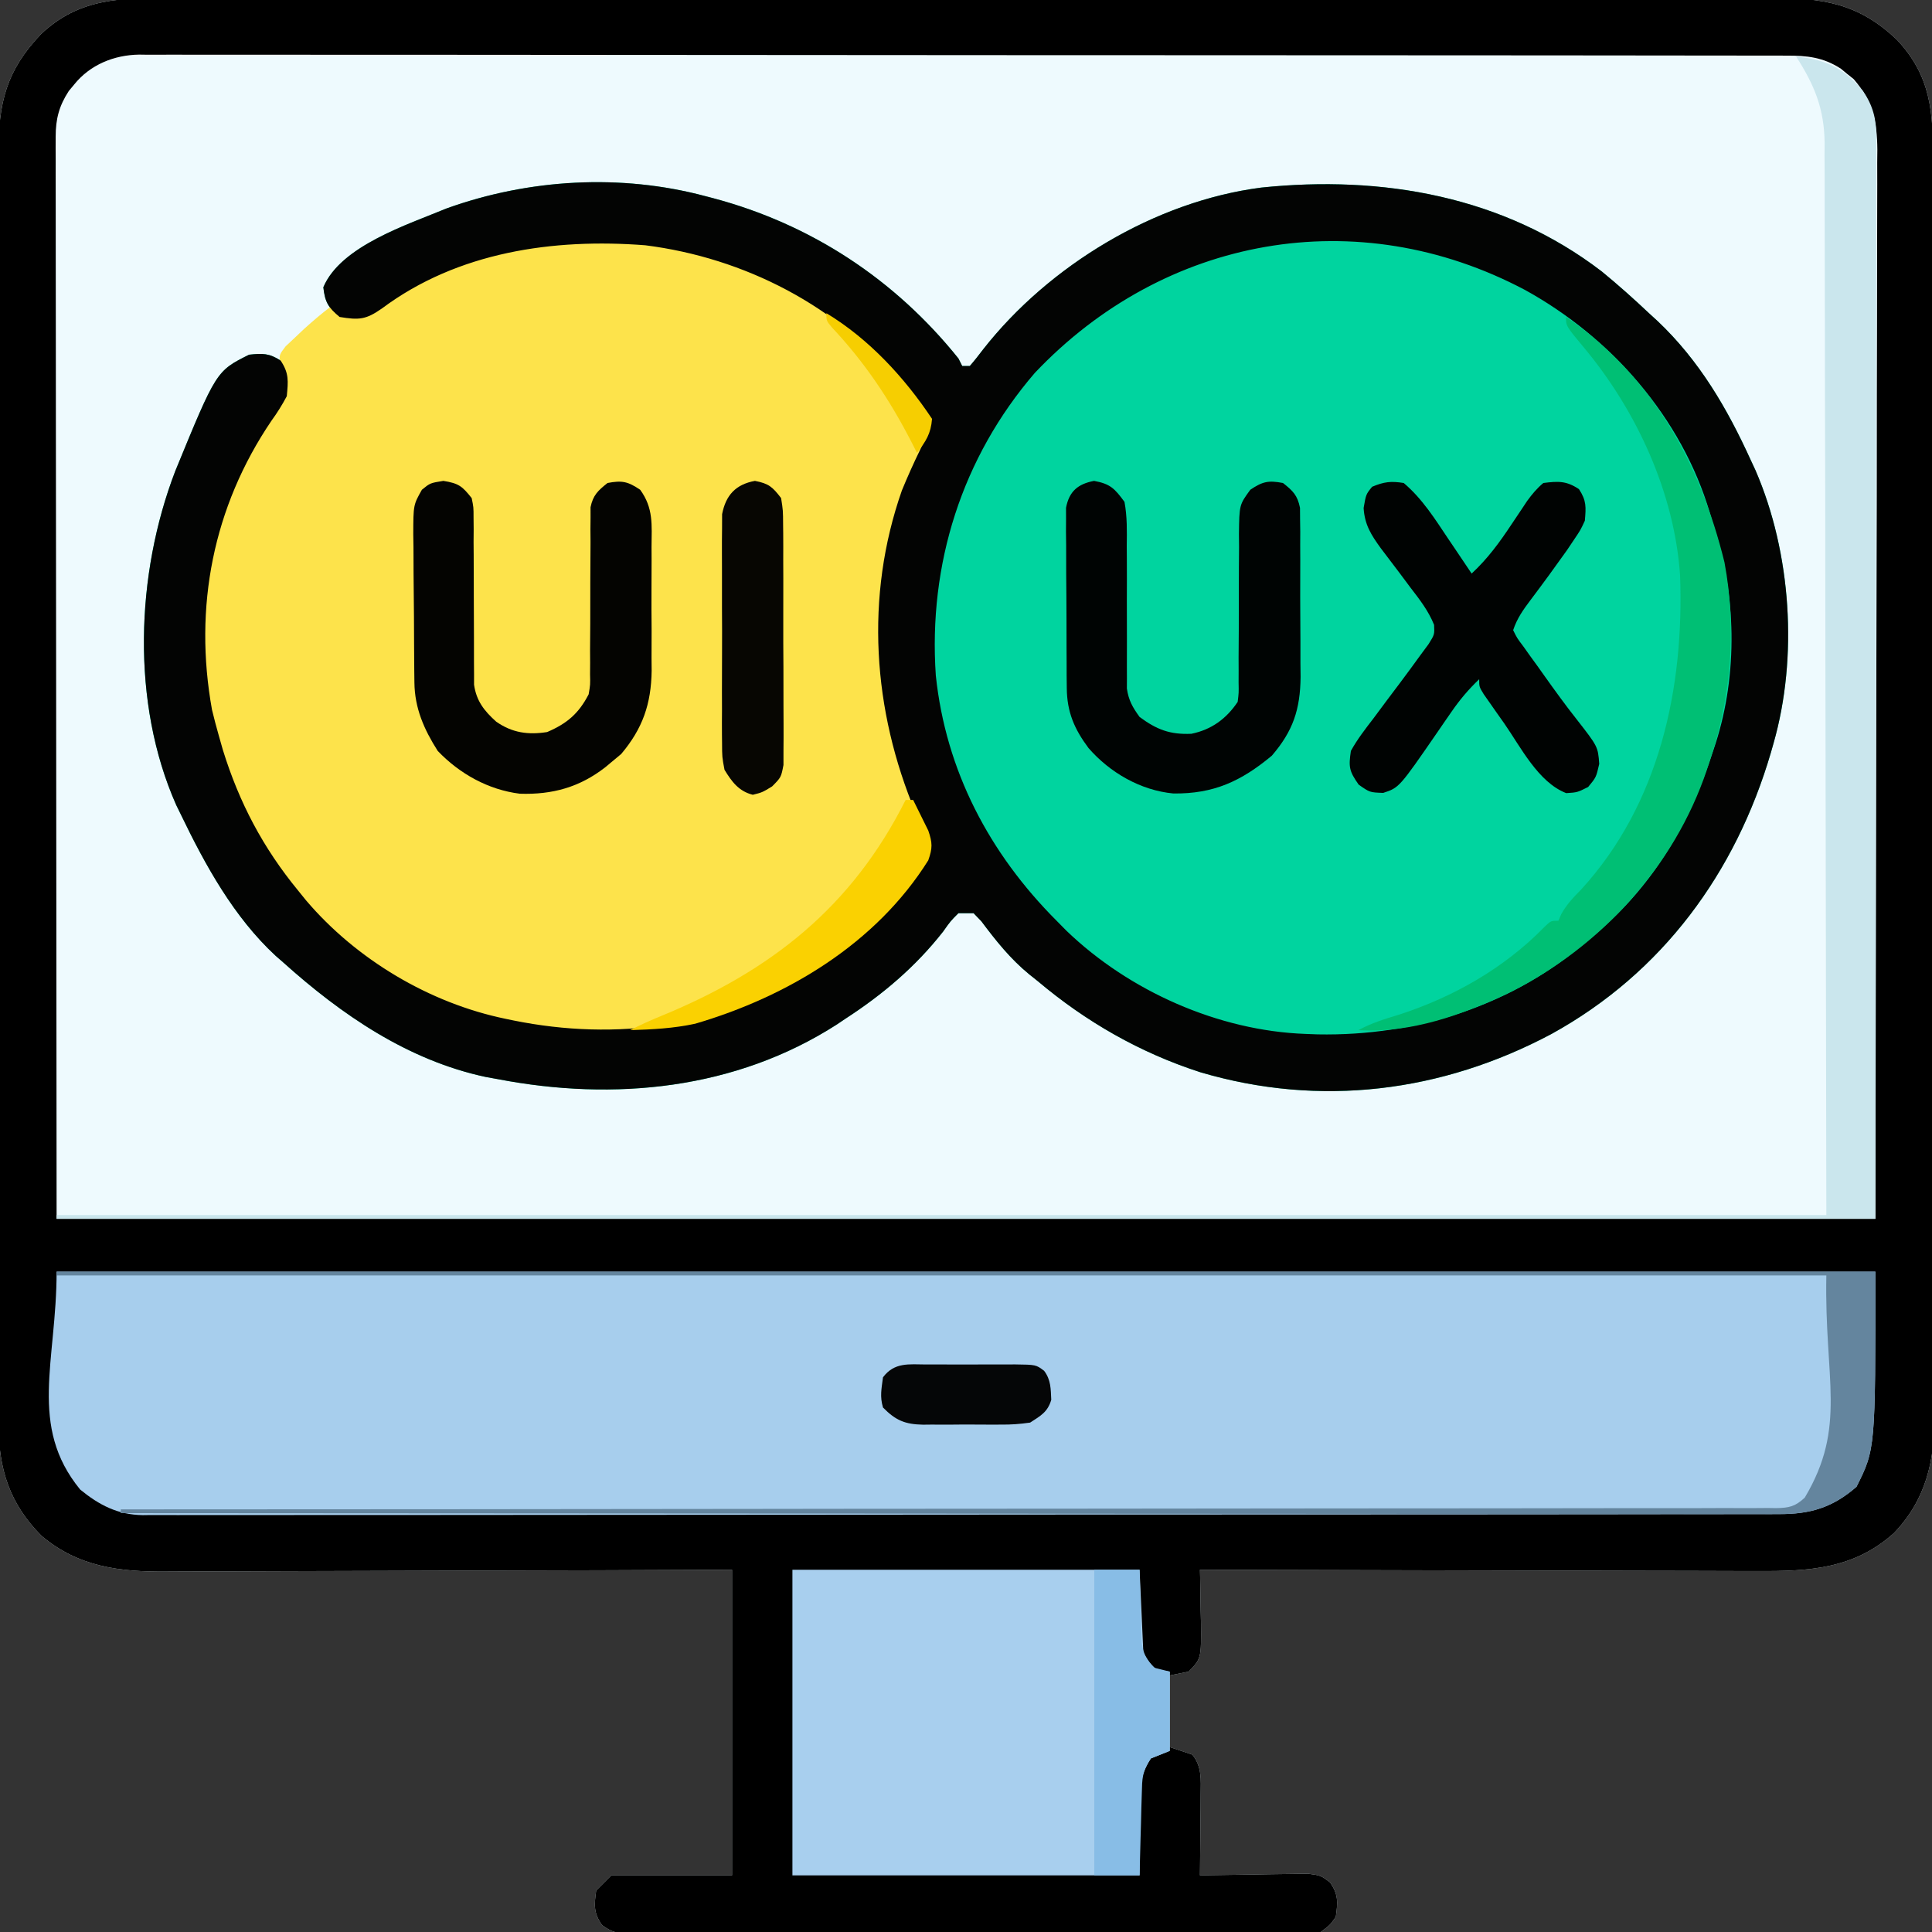
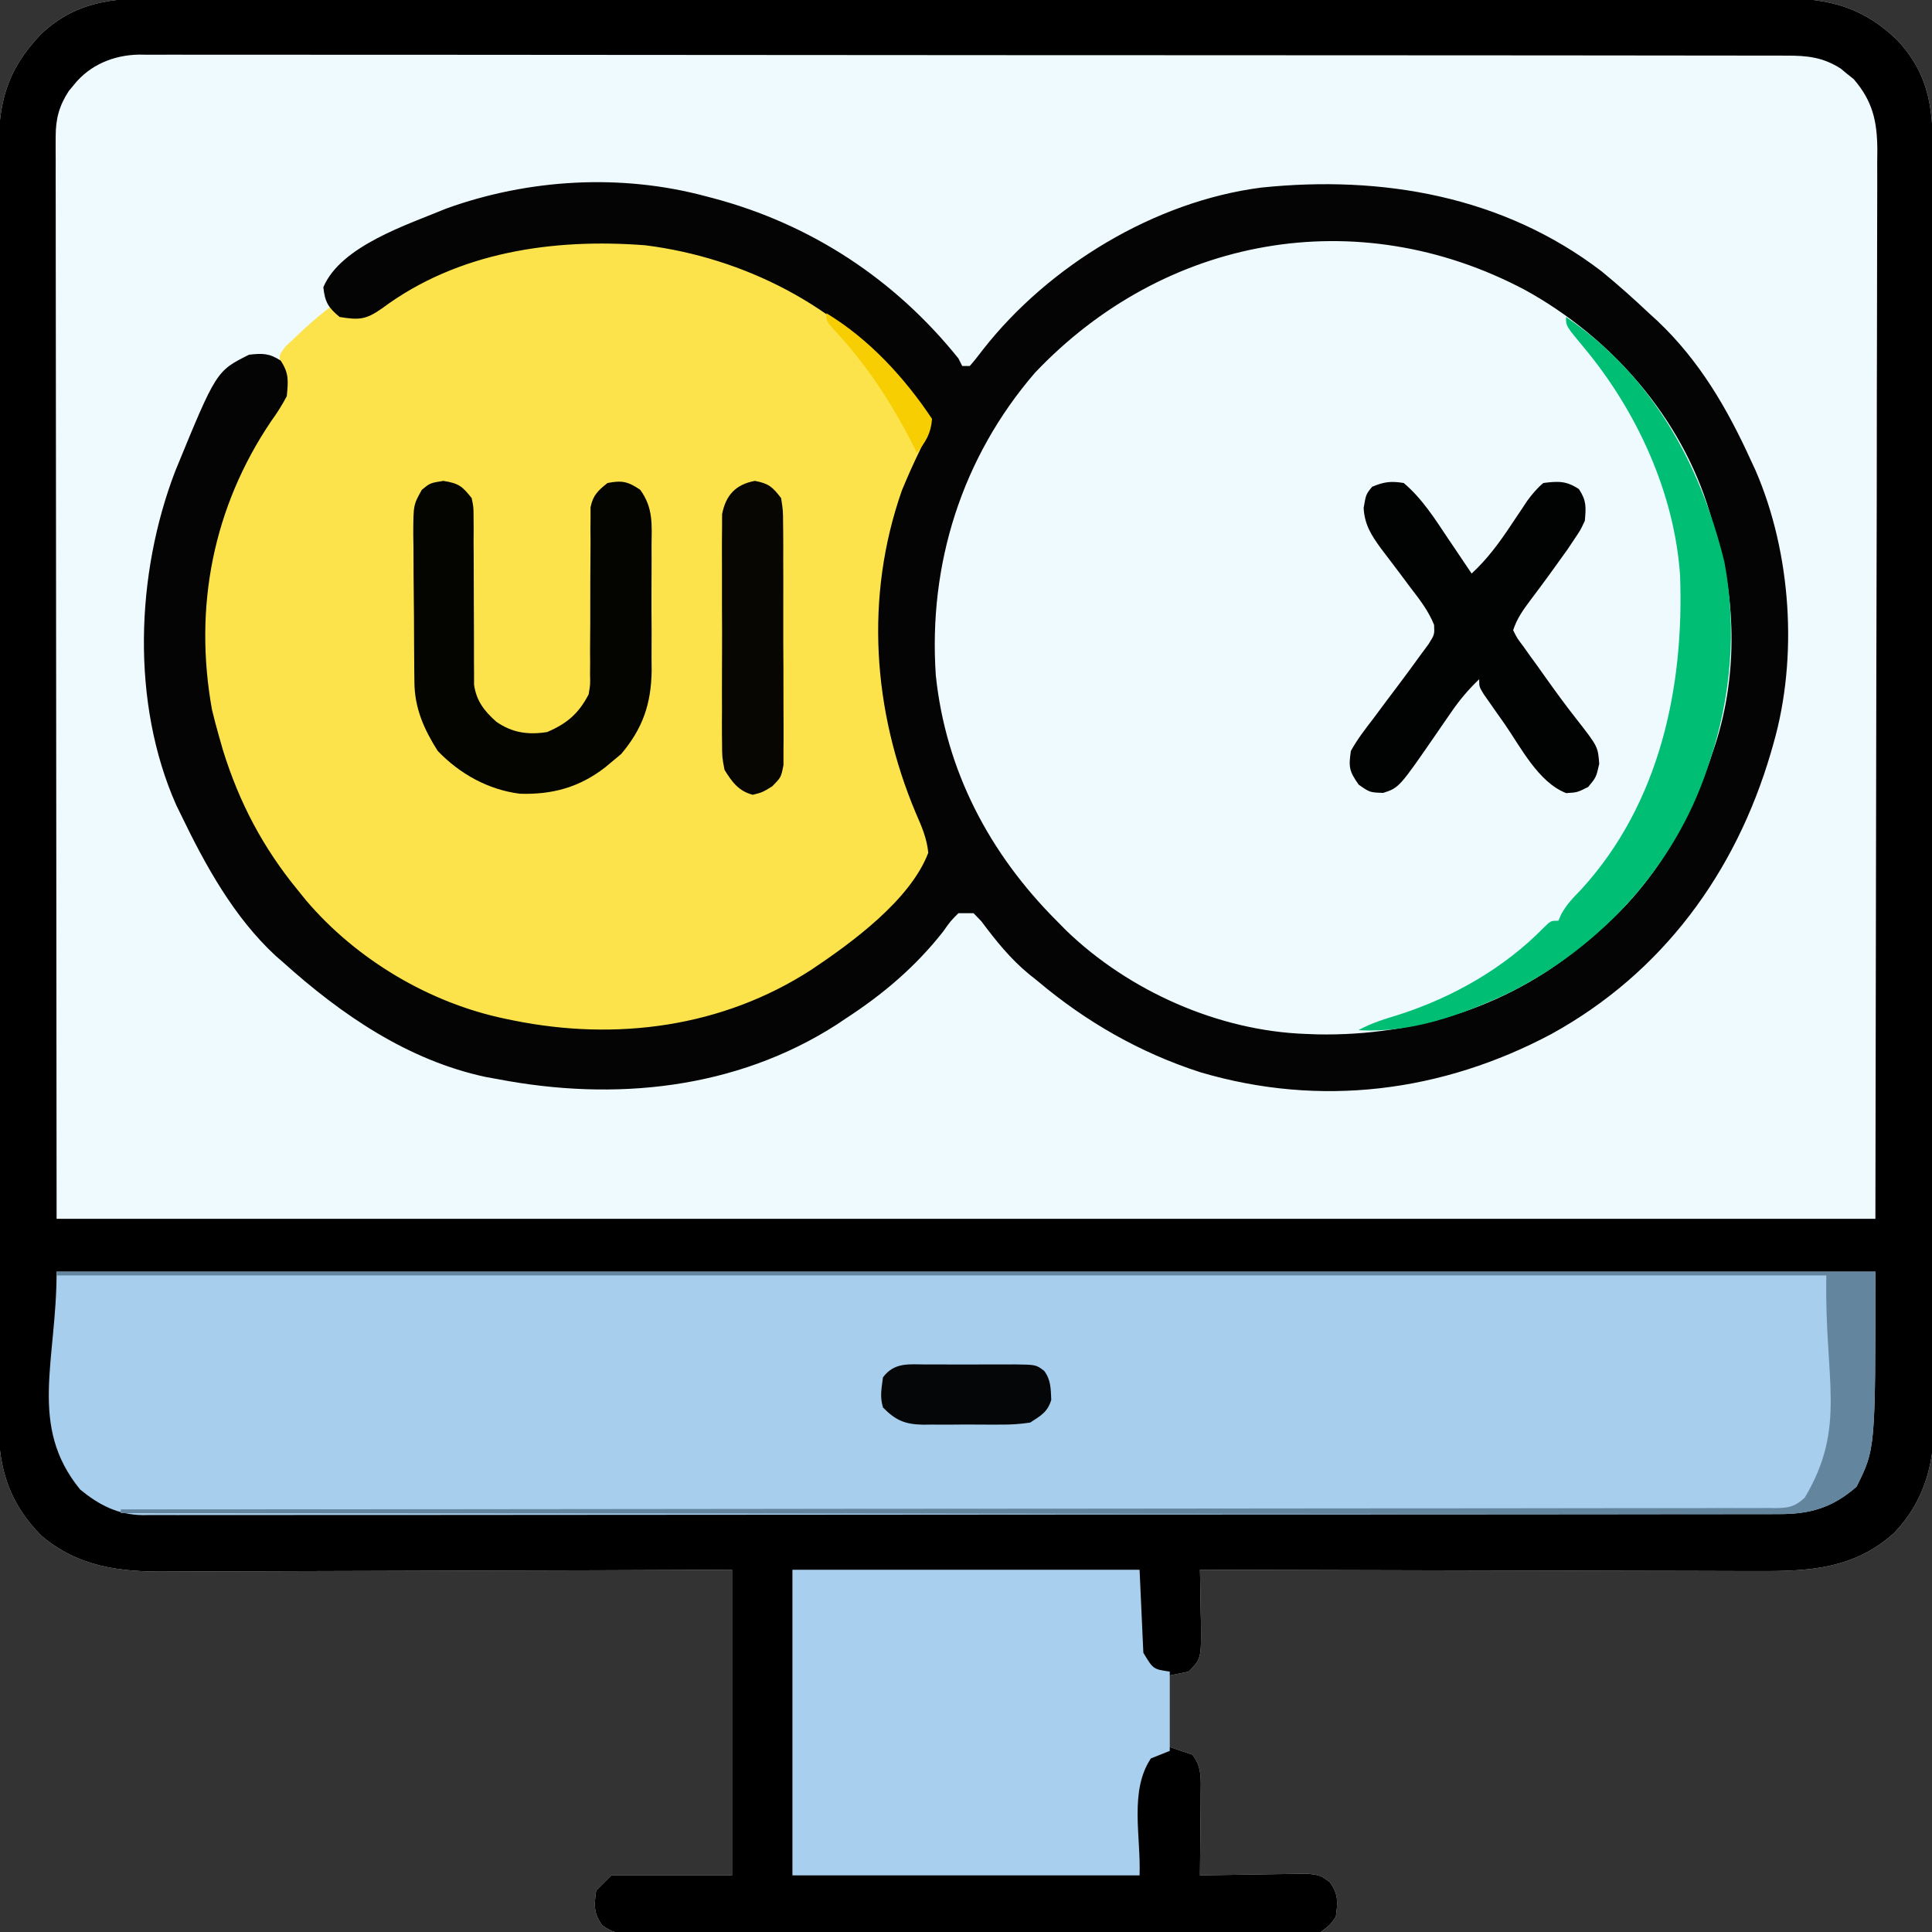
<svg xmlns="http://www.w3.org/2000/svg" width="512" height="512">
  <rect width="100%" height="100%" fill="#333333" stroke="none" />
  <path d="M0 0 C1.891 -0.005 3.781 -0.011 5.672 -0.019 C10.852 -0.036 16.032 -0.027 21.212 -0.015 C26.805 -0.006 32.397 -0.02 37.989 -0.031 C48.939 -0.049 59.888 -0.045 70.838 -0.033 C79.737 -0.024 88.637 -0.023 97.536 -0.027 C98.803 -0.028 100.07 -0.029 101.375 -0.029 C103.949 -0.03 106.522 -0.032 109.096 -0.033 C132.538 -0.044 155.981 -0.033 179.423 -0.012 C200.813 0.007 222.203 0.006 243.594 -0.014 C267.638 -0.035 291.682 -0.043 315.726 -0.031 C318.29 -0.03 320.854 -0.029 323.419 -0.027 C325.311 -0.026 325.311 -0.026 327.242 -0.025 C336.13 -0.022 345.018 -0.028 353.906 -0.037 C364.738 -0.048 375.571 -0.045 386.403 -0.024 C391.929 -0.014 397.456 -0.009 402.982 -0.023 C408.042 -0.035 413.103 -0.028 418.163 -0.007 C419.992 -0.002 421.821 -0.005 423.65 -0.014 C437.426 -0.082 447.004 1.302 457.278 11.141 C466.244 20.791 466.775 30.218 466.751 42.936 C466.756 44.418 466.761 45.901 466.767 47.383 C466.781 51.449 466.783 55.514 466.783 59.58 C466.784 63.968 466.797 68.356 466.809 72.744 C466.832 82.335 466.84 91.926 466.845 101.517 C466.848 107.508 466.855 113.499 466.862 119.49 C466.881 136.085 466.898 152.681 466.901 169.276 C466.901 170.337 466.901 171.399 466.901 172.493 C466.902 174.644 466.902 176.796 466.902 178.948 C466.902 180.017 466.903 181.085 466.903 182.185 C466.903 183.79 466.903 183.79 466.903 185.426 C466.907 202.755 466.934 220.083 466.971 237.411 C467.009 255.211 467.029 273.011 467.029 290.812 C467.03 300.802 467.038 310.792 467.067 320.783 C467.092 329.29 467.099 337.797 467.084 346.304 C467.077 350.641 467.077 354.979 467.1 359.317 C467.121 363.294 467.118 367.27 467.097 371.247 C467.094 372.68 467.099 374.113 467.113 375.545 C467.226 387.579 464.909 397.94 456.352 406.828 C445.785 416.295 433.902 416.949 420.287 416.849 C418.67 416.848 417.053 416.848 415.436 416.85 C411.073 416.851 406.71 416.833 402.347 416.812 C397.777 416.793 393.208 416.792 388.638 416.788 C379.997 416.779 371.356 416.754 362.714 416.724 C352.872 416.69 343.029 416.674 333.186 416.659 C312.95 416.628 292.713 416.575 272.477 416.508 C272.493 417.148 272.509 417.788 272.525 418.448 C272.587 421.364 272.626 424.279 272.665 427.195 C272.69 428.203 272.715 429.21 272.741 430.248 C272.838 440.045 272.838 440.045 269.477 443.508 C267.827 443.838 266.177 444.168 264.477 444.508 C264.477 450.778 264.477 457.048 264.477 463.508 C266.457 464.168 268.437 464.828 270.477 465.508 C273.014 468.705 272.709 472.065 272.673 476.024 C272.666 477.274 272.66 478.524 272.653 479.813 C272.636 481.115 272.62 482.417 272.602 483.758 C272.589 485.734 272.589 485.734 272.575 487.75 C272.551 491.003 272.518 494.255 272.477 497.508 C273.426 497.487 274.374 497.466 275.351 497.444 C278.877 497.376 282.403 497.326 285.929 497.288 C287.454 497.268 288.979 497.241 290.504 497.206 C292.698 497.158 294.892 497.135 297.087 497.117 C298.406 497.096 299.726 497.075 301.086 497.054 C304.477 497.508 304.477 497.508 306.908 499.314 C309.2 502.518 309.026 504.667 308.477 508.508 C306.921 510.695 306.921 510.695 304.477 512.508 C301.809 512.901 299.552 513.049 296.886 513.016 C296.118 513.022 295.349 513.028 294.558 513.035 C291.981 513.051 289.405 513.038 286.829 513.026 C284.983 513.031 283.136 513.038 281.29 513.047 C276.273 513.065 271.257 513.058 266.241 513.045 C260.995 513.035 255.749 513.044 250.503 513.051 C241.693 513.058 232.883 513.048 224.073 513.029 C213.882 513.008 203.692 513.015 193.501 513.037 C184.757 513.055 176.013 513.057 167.269 513.047 C162.044 513.041 156.82 513.04 151.595 513.053 C146.683 513.065 141.772 513.057 136.86 513.034 C135.056 513.028 133.251 513.03 131.447 513.039 C128.987 513.049 126.528 513.036 124.069 513.016 C123.351 513.025 122.634 513.034 121.896 513.043 C118.55 512.99 116.752 512.712 114.034 510.695 C111.755 507.494 111.93 505.338 112.477 501.508 C113.797 500.188 115.117 498.868 116.477 497.508 C127.037 497.508 137.597 497.508 148.477 497.508 C148.477 470.778 148.477 444.048 148.477 416.508 C136.778 416.554 125.078 416.601 113.024 416.649 C105.605 416.669 98.186 416.688 90.766 416.703 C78.994 416.727 67.223 416.755 55.451 416.81 C46.877 416.85 38.302 416.875 29.728 416.884 C25.191 416.889 20.655 416.902 16.118 416.931 C11.84 416.958 7.563 416.966 3.284 416.96 C1.722 416.961 0.16 416.969 -1.403 416.985 C-13.792 417.101 -24.802 415.76 -34.554 407.492 C-43.006 398.973 -45.851 389.857 -45.924 378.095 C-45.917 376.71 -45.911 375.325 -45.904 373.939 C-45.907 372.454 -45.912 370.969 -45.918 369.483 C-45.93 365.414 -45.924 361.345 -45.915 357.276 C-45.908 352.882 -45.919 348.489 -45.927 344.096 C-45.94 335.494 -45.937 326.892 -45.929 318.29 C-45.922 311.298 -45.921 304.306 -45.924 297.314 C-45.925 296.318 -45.925 295.323 -45.926 294.297 C-45.927 292.275 -45.927 290.253 -45.928 288.23 C-45.937 269.27 -45.927 250.309 -45.911 231.349 C-45.898 215.084 -45.9 198.82 -45.914 182.556 C-45.93 163.664 -45.936 144.773 -45.927 125.881 C-45.926 123.866 -45.925 121.851 -45.924 119.836 C-45.923 118.349 -45.923 118.349 -45.923 116.831 C-45.92 109.849 -45.925 102.867 -45.932 95.886 C-45.94 87.374 -45.938 78.863 -45.922 70.352 C-45.914 66.011 -45.911 61.67 -45.921 57.328 C-45.93 53.351 -45.925 49.375 -45.909 45.398 C-45.905 43.962 -45.907 42.526 -45.914 41.09 C-45.977 27.839 -43.873 19.254 -34.706 9.594 C-24.501 -0.096 -13.32 -0.071 0 0 Z " fill="#EEFAFE" transform="translate(45.523,-0.508)" />
-   <path d="M0 0 C1.891 -0.005 3.781 -0.011 5.672 -0.019 C10.852 -0.036 16.032 -0.027 21.212 -0.015 C26.805 -0.006 32.397 -0.02 37.989 -0.031 C48.939 -0.049 59.888 -0.045 70.838 -0.033 C79.737 -0.024 88.637 -0.023 97.536 -0.027 C98.803 -0.028 100.07 -0.029 101.375 -0.029 C103.949 -0.03 106.522 -0.032 109.096 -0.033 C132.538 -0.044 155.981 -0.033 179.423 -0.012 C200.813 0.007 222.203 0.006 243.594 -0.014 C267.638 -0.035 291.682 -0.043 315.726 -0.031 C318.29 -0.03 320.854 -0.029 323.419 -0.027 C325.311 -0.026 325.311 -0.026 327.242 -0.025 C336.13 -0.022 345.018 -0.028 353.906 -0.037 C364.738 -0.048 375.571 -0.045 386.403 -0.024 C391.929 -0.014 397.456 -0.009 402.982 -0.023 C408.042 -0.035 413.103 -0.028 418.163 -0.007 C419.992 -0.002 421.821 -0.005 423.65 -0.014 C437.426 -0.082 447.004 1.302 457.278 11.141 C466.244 20.791 466.775 30.218 466.751 42.936 C466.756 44.418 466.761 45.901 466.767 47.383 C466.781 51.449 466.783 55.514 466.783 59.58 C466.784 63.968 466.797 68.356 466.809 72.744 C466.832 82.335 466.84 91.926 466.845 101.517 C466.848 107.508 466.855 113.499 466.862 119.49 C466.881 136.085 466.898 152.681 466.901 169.276 C466.901 170.337 466.901 171.399 466.901 172.493 C466.902 174.644 466.902 176.796 466.902 178.948 C466.902 180.017 466.903 181.085 466.903 182.185 C466.903 183.79 466.903 183.79 466.903 185.426 C466.907 202.755 466.934 220.083 466.971 237.411 C467.009 255.211 467.029 273.011 467.029 290.812 C467.03 300.802 467.038 310.792 467.067 320.783 C467.092 329.29 467.099 337.797 467.084 346.304 C467.077 350.641 467.077 354.979 467.1 359.317 C467.121 363.294 467.118 367.27 467.097 371.247 C467.094 372.68 467.099 374.113 467.113 375.545 C467.226 387.579 464.909 397.94 456.352 406.828 C445.785 416.295 433.902 416.949 420.287 416.849 C418.67 416.848 417.053 416.848 415.436 416.85 C411.073 416.851 406.71 416.833 402.347 416.812 C397.777 416.793 393.208 416.792 388.638 416.788 C379.997 416.779 371.356 416.754 362.714 416.724 C352.872 416.69 343.029 416.674 333.186 416.659 C312.95 416.628 292.713 416.575 272.477 416.508 C272.493 417.148 272.509 417.788 272.525 418.448 C272.587 421.364 272.626 424.279 272.665 427.195 C272.69 428.203 272.715 429.21 272.741 430.248 C272.838 440.045 272.838 440.045 269.477 443.508 C267.827 443.838 266.177 444.168 264.477 444.508 C264.477 450.778 264.477 457.048 264.477 463.508 C266.457 464.168 268.437 464.828 270.477 465.508 C273.014 468.705 272.709 472.065 272.673 476.024 C272.666 477.274 272.66 478.524 272.653 479.813 C272.636 481.115 272.62 482.417 272.602 483.758 C272.589 485.734 272.589 485.734 272.575 487.75 C272.551 491.003 272.518 494.255 272.477 497.508 C273.426 497.487 274.374 497.466 275.351 497.444 C278.877 497.376 282.403 497.326 285.929 497.288 C287.454 497.268 288.979 497.241 290.504 497.206 C292.698 497.158 294.892 497.135 297.087 497.117 C298.406 497.096 299.726 497.075 301.086 497.054 C304.477 497.508 304.477 497.508 306.908 499.314 C309.2 502.518 309.026 504.667 308.477 508.508 C306.921 510.695 306.921 510.695 304.477 512.508 C301.809 512.901 299.552 513.049 296.886 513.016 C296.118 513.022 295.349 513.028 294.558 513.035 C291.981 513.051 289.405 513.038 286.829 513.026 C284.983 513.031 283.136 513.038 281.29 513.047 C276.273 513.065 271.257 513.058 266.241 513.045 C260.995 513.035 255.749 513.044 250.503 513.051 C241.693 513.058 232.883 513.048 224.073 513.029 C213.882 513.008 203.692 513.015 193.501 513.037 C184.757 513.055 176.013 513.057 167.269 513.047 C162.044 513.041 156.82 513.04 151.595 513.053 C146.683 513.065 141.772 513.057 136.86 513.034 C135.056 513.028 133.251 513.03 131.447 513.039 C128.987 513.049 126.528 513.036 124.069 513.016 C123.351 513.025 122.634 513.034 121.896 513.043 C118.55 512.99 116.752 512.712 114.034 510.695 C111.755 507.494 111.93 505.338 112.477 501.508 C113.797 500.188 115.117 498.868 116.477 497.508 C127.037 497.508 137.597 497.508 148.477 497.508 C148.477 470.778 148.477 444.048 148.477 416.508 C136.778 416.554 125.078 416.601 113.024 416.649 C105.605 416.669 98.186 416.688 90.766 416.703 C78.994 416.727 67.223 416.755 55.451 416.81 C46.877 416.85 38.302 416.875 29.728 416.884 C25.191 416.889 20.655 416.902 16.118 416.931 C11.84 416.958 7.563 416.966 3.284 416.96 C1.722 416.961 0.16 416.969 -1.403 416.985 C-13.792 417.101 -24.802 415.76 -34.554 407.492 C-43.006 398.973 -45.851 389.857 -45.924 378.095 C-45.917 376.71 -45.911 375.325 -45.904 373.939 C-45.907 372.454 -45.912 370.969 -45.918 369.483 C-45.93 365.414 -45.924 361.345 -45.915 357.276 C-45.908 352.882 -45.919 348.489 -45.927 344.096 C-45.94 335.494 -45.937 326.892 -45.929 318.29 C-45.922 311.298 -45.921 304.306 -45.924 297.314 C-45.925 296.318 -45.925 295.323 -45.926 294.297 C-45.927 292.275 -45.927 290.253 -45.928 288.23 C-45.937 269.27 -45.927 250.309 -45.911 231.349 C-45.898 215.084 -45.9 198.82 -45.914 182.556 C-45.93 163.664 -45.936 144.773 -45.927 125.881 C-45.926 123.866 -45.925 121.851 -45.924 119.836 C-45.923 118.349 -45.923 118.349 -45.923 116.831 C-45.92 109.849 -45.925 102.867 -45.932 95.886 C-45.94 87.374 -45.938 78.863 -45.922 70.352 C-45.914 66.011 -45.911 61.67 -45.921 57.328 C-45.93 53.351 -45.925 49.375 -45.909 45.398 C-45.905 43.962 -45.907 42.526 -45.914 41.09 C-45.977 27.839 -43.873 19.254 -34.706 9.594 C-24.501 -0.096 -13.32 -0.071 0 0 Z M-25.898 22.945 C-26.359 23.501 -26.821 24.057 -27.296 24.629 C-29.849 28.54 -30.773 32.041 -30.769 36.683 C-30.773 37.711 -30.777 38.738 -30.781 39.797 C-30.775 40.918 -30.769 42.039 -30.763 43.195 C-30.765 44.388 -30.767 45.582 -30.768 46.812 C-30.771 50.129 -30.765 53.445 -30.755 56.762 C-30.746 60.392 -30.749 64.023 -30.75 67.653 C-30.752 74.7 -30.742 81.748 -30.729 88.796 C-30.715 96.947 -30.713 105.099 -30.712 113.25 C-30.701 134.774 -30.673 156.297 -30.648 177.82 C-30.606 225.897 -30.565 273.974 -30.523 323.508 C128.537 323.508 287.597 323.508 451.477 323.508 C451.56 275.493 451.642 227.478 451.727 178.008 C451.764 162.836 451.8 147.665 451.838 132.033 C451.851 118.456 451.851 118.456 451.859 104.879 C451.863 98.823 451.877 92.767 451.9 86.71 C451.925 79.726 451.937 72.741 451.931 65.756 C451.929 62.183 451.932 58.611 451.954 55.038 C451.977 51.21 451.969 47.383 451.958 43.555 C451.97 42.443 451.982 41.33 451.994 40.184 C451.936 32.674 450.777 27.332 445.731 21.484 C444.894 20.815 444.894 20.815 444.04 20.133 C443.484 19.671 442.929 19.21 442.356 18.734 C437.66 15.669 433.354 15.219 427.857 15.251 C427.093 15.247 426.33 15.244 425.544 15.24 C422.978 15.231 420.412 15.236 417.846 15.241 C415.991 15.237 414.137 15.232 412.282 15.227 C407.178 15.215 402.074 15.215 396.97 15.217 C391.468 15.218 385.966 15.207 380.464 15.197 C369.683 15.18 358.901 15.175 348.119 15.174 C339.357 15.173 330.595 15.169 321.833 15.162 C301.043 15.148 280.253 15.135 259.463 15.136 C258.798 15.136 258.133 15.136 257.448 15.137 C254.078 15.137 250.707 15.137 247.337 15.137 C246.333 15.137 246.333 15.137 245.309 15.137 C243.955 15.137 242.601 15.137 241.248 15.137 C220.187 15.139 199.127 15.124 178.067 15.096 C154.408 15.066 130.75 15.048 107.091 15.05 C94.564 15.051 82.036 15.045 69.508 15.024 C58.843 15.006 48.177 15.001 37.511 15.015 C32.068 15.021 26.626 15.022 21.183 15.004 C16.2 14.989 11.218 14.991 6.236 15.009 C4.433 15.012 2.63 15.008 0.828 14.997 C-1.624 14.983 -4.073 14.994 -6.524 15.01 C-7.224 15 -7.923 14.99 -8.644 14.98 C-15.307 15.076 -21.676 17.663 -25.898 22.945 Z " fill="#000000" transform="translate(45.523,-0.508)" />
-   <path d="M0 0 C0.958 0.249 0.958 0.249 1.936 0.504 C27.905 7.399 50.161 22.009 67 43 C67.33 43.66 67.66 44.32 68 45 C68.66 45 69.32 45 70 45 C71.245 43.569 72.421 42.077 73.562 40.562 C90.947 18.402 119.028 1.343 147.248 -2.289 C179.313 -5.611 211.422 -0.039 237.484 19.938 C241.802 23.478 245.941 27.166 250 31 C251.125 32.029 251.125 32.029 252.273 33.078 C263.383 43.603 270.718 56.203 277 70 C277.615 71.323 277.615 71.323 278.242 72.672 C287.709 94.541 289.541 122.149 283 145 C282.769 145.811 282.538 146.623 282.3 147.458 C272.962 179.296 253.552 205.821 224.168 222.009 C195.11 237.479 162.83 241.538 131.089 232.152 C115.122 226.999 100.788 218.788 88 208 C86.884 207.111 86.884 207.111 85.746 206.203 C80.748 202.095 76.949 197.333 73.078 192.16 C72.049 191.091 72.049 191.091 71 190 C69.68 190 68.36 190 67 190 C64.905 192.095 64.905 192.095 62.938 194.875 C55.631 204.194 46.928 211.572 37 218 C35.886 218.75 35.886 218.75 34.75 219.516 C7.876 236.766 -24.263 239.885 -55 234 C-56.069 233.807 -57.137 233.613 -58.238 233.414 C-78.904 229.012 -96.562 216.88 -112 203 C-112.654 202.43 -113.307 201.86 -113.98 201.273 C-125.003 191.063 -132.552 177.378 -139 164 C-139.431 163.121 -139.861 162.242 -140.305 161.336 C-152.315 134.242 -151.017 100.094 -140.564 72.863 C-129.686 46.343 -129.686 46.343 -121 42 C-117.458 41.615 -115.637 41.581 -112.625 43.562 C-110.375 46.937 -110.62 48.988 -111 53 C-112.273 55.378 -113.494 57.347 -115.062 59.5 C-130.524 82.318 -135.739 108.902 -130.812 136.125 C-130.255 138.429 -129.651 140.721 -129 143 C-128.472 144.854 -128.472 144.854 -127.934 146.746 C-123.598 160.726 -117.287 172.698 -108 184 C-107.301 184.864 -106.603 185.727 -105.883 186.617 C-92.558 202.285 -73.147 213.857 -53 218 C-52.3 218.145 -51.6 218.29 -50.879 218.44 C-23.726 223.925 4.409 220.278 28 205 C38.693 197.857 54.263 186.502 59 174 C58.645 170.168 57.226 166.939 55.688 163.438 C44.271 136.294 42.15 106.106 52 78 C53.487 74.374 55.088 70.803 56.802 67.278 C58.487 63.757 58.487 63.757 58.988 59.938 C57.455 56.931 55.458 54.324 53.375 51.688 C52.918 51.106 52.46 50.524 51.989 49.925 C35.468 29.151 10.193 16.296 -16 13 C-40.354 11.112 -65.716 14.758 -85.777 29.742 C-90.065 32.746 -91.874 32.84 -97 32 C-100.036 29.482 -100.887 28.037 -101.312 24.125 C-96.714 13.177 -78.992 7.54 -68.688 3.25 C-46.89 -4.602 -22.452 -6.026 0 0 Z " fill="#00D49F" transform="translate(187,52)" />
+   <path d="M0 0 C1.891 -0.005 3.781 -0.011 5.672 -0.019 C10.852 -0.036 16.032 -0.027 21.212 -0.015 C26.805 -0.006 32.397 -0.02 37.989 -0.031 C48.939 -0.049 59.888 -0.045 70.838 -0.033 C79.737 -0.024 88.637 -0.023 97.536 -0.027 C98.803 -0.028 100.07 -0.029 101.375 -0.029 C103.949 -0.03 106.522 -0.032 109.096 -0.033 C132.538 -0.044 155.981 -0.033 179.423 -0.012 C200.813 0.007 222.203 0.006 243.594 -0.014 C267.638 -0.035 291.682 -0.043 315.726 -0.031 C318.29 -0.03 320.854 -0.029 323.419 -0.027 C325.311 -0.026 325.311 -0.026 327.242 -0.025 C336.13 -0.022 345.018 -0.028 353.906 -0.037 C364.738 -0.048 375.571 -0.045 386.403 -0.024 C391.929 -0.014 397.456 -0.009 402.982 -0.023 C408.042 -0.035 413.103 -0.028 418.163 -0.007 C419.992 -0.002 421.821 -0.005 423.65 -0.014 C437.426 -0.082 447.004 1.302 457.278 11.141 C466.244 20.791 466.775 30.218 466.751 42.936 C466.756 44.418 466.761 45.901 466.767 47.383 C466.781 51.449 466.783 55.514 466.783 59.58 C466.784 63.968 466.797 68.356 466.809 72.744 C466.832 82.335 466.84 91.926 466.845 101.517 C466.848 107.508 466.855 113.499 466.862 119.49 C466.881 136.085 466.898 152.681 466.901 169.276 C466.901 170.337 466.901 171.399 466.901 172.493 C466.902 174.644 466.902 176.796 466.902 178.948 C466.902 180.017 466.903 181.085 466.903 182.185 C466.903 183.79 466.903 183.79 466.903 185.426 C466.907 202.755 466.934 220.083 466.971 237.411 C467.009 255.211 467.029 273.011 467.029 290.812 C467.03 300.802 467.038 310.792 467.067 320.783 C467.092 329.29 467.099 337.797 467.084 346.304 C467.077 350.641 467.077 354.979 467.1 359.317 C467.121 363.294 467.118 367.27 467.097 371.247 C467.094 372.68 467.099 374.113 467.113 375.545 C467.226 387.579 464.909 397.94 456.352 406.828 C445.785 416.295 433.902 416.949 420.287 416.849 C418.67 416.848 417.053 416.848 415.436 416.85 C411.073 416.851 406.71 416.833 402.347 416.812 C397.777 416.793 393.208 416.792 388.638 416.788 C379.997 416.779 371.356 416.754 362.714 416.724 C352.872 416.69 343.029 416.674 333.186 416.659 C312.95 416.628 292.713 416.575 272.477 416.508 C272.493 417.148 272.509 417.788 272.525 418.448 C272.587 421.364 272.626 424.279 272.665 427.195 C272.69 428.203 272.715 429.21 272.741 430.248 C272.838 440.045 272.838 440.045 269.477 443.508 C267.827 443.838 266.177 444.168 264.477 444.508 C264.477 450.778 264.477 457.048 264.477 463.508 C266.457 464.168 268.437 464.828 270.477 465.508 C273.014 468.705 272.709 472.065 272.673 476.024 C272.666 477.274 272.66 478.524 272.653 479.813 C272.636 481.115 272.62 482.417 272.602 483.758 C272.589 485.734 272.589 485.734 272.575 487.75 C272.551 491.003 272.518 494.255 272.477 497.508 C273.426 497.487 274.374 497.466 275.351 497.444 C278.877 497.376 282.403 497.326 285.929 497.288 C287.454 497.268 288.979 497.241 290.504 497.206 C292.698 497.158 294.892 497.135 297.087 497.117 C298.406 497.096 299.726 497.075 301.086 497.054 C304.477 497.508 304.477 497.508 306.908 499.314 C309.2 502.518 309.026 504.667 308.477 508.508 C306.921 510.695 306.921 510.695 304.477 512.508 C301.809 512.901 299.552 513.049 296.886 513.016 C296.118 513.022 295.349 513.028 294.558 513.035 C291.981 513.051 289.405 513.038 286.829 513.026 C284.983 513.031 283.136 513.038 281.29 513.047 C276.273 513.065 271.257 513.058 266.241 513.045 C260.995 513.035 255.749 513.044 250.503 513.051 C241.693 513.058 232.883 513.048 224.073 513.029 C213.882 513.008 203.692 513.015 193.501 513.037 C184.757 513.055 176.013 513.057 167.269 513.047 C162.044 513.041 156.82 513.04 151.595 513.053 C146.683 513.065 141.772 513.057 136.86 513.034 C135.056 513.028 133.251 513.03 131.447 513.039 C128.987 513.049 126.528 513.036 124.069 513.016 C123.351 513.025 122.634 513.034 121.896 513.043 C118.55 512.99 116.752 512.712 114.034 510.695 C111.755 507.494 111.93 505.338 112.477 501.508 C113.797 500.188 115.117 498.868 116.477 497.508 C127.037 497.508 137.597 497.508 148.477 497.508 C148.477 470.778 148.477 444.048 148.477 416.508 C136.778 416.554 125.078 416.601 113.024 416.649 C105.605 416.669 98.186 416.688 90.766 416.703 C78.994 416.727 67.223 416.755 55.451 416.81 C46.877 416.85 38.302 416.875 29.728 416.884 C25.191 416.889 20.655 416.902 16.118 416.931 C11.84 416.958 7.563 416.966 3.284 416.96 C1.722 416.961 0.16 416.969 -1.403 416.985 C-13.792 417.101 -24.802 415.76 -34.554 407.492 C-43.006 398.973 -45.851 389.857 -45.924 378.095 C-45.917 376.71 -45.911 375.325 -45.904 373.939 C-45.907 372.454 -45.912 370.969 -45.918 369.483 C-45.93 365.414 -45.924 361.345 -45.915 357.276 C-45.908 352.882 -45.919 348.489 -45.927 344.096 C-45.94 335.494 -45.937 326.892 -45.929 318.29 C-45.922 311.298 -45.921 304.306 -45.924 297.314 C-45.925 296.318 -45.925 295.323 -45.926 294.297 C-45.927 292.275 -45.927 290.253 -45.928 288.23 C-45.937 269.27 -45.927 250.309 -45.911 231.349 C-45.898 215.084 -45.9 198.82 -45.914 182.556 C-45.93 163.664 -45.936 144.773 -45.927 125.881 C-45.926 123.866 -45.925 121.851 -45.924 119.836 C-45.923 118.349 -45.923 118.349 -45.923 116.831 C-45.92 109.849 -45.925 102.867 -45.932 95.886 C-45.94 87.374 -45.938 78.863 -45.922 70.352 C-45.914 66.011 -45.911 61.67 -45.921 57.328 C-45.93 53.351 -45.925 49.375 -45.909 45.398 C-45.905 43.962 -45.907 42.526 -45.914 41.09 C-45.977 27.839 -43.873 19.254 -34.706 9.594 C-24.501 -0.096 -13.32 -0.071 0 0 Z M-25.898 22.945 C-26.359 23.501 -26.821 24.057 -27.296 24.629 C-29.849 28.54 -30.773 32.041 -30.769 36.683 C-30.773 37.711 -30.777 38.738 -30.781 39.797 C-30.775 40.918 -30.769 42.039 -30.763 43.195 C-30.765 44.388 -30.767 45.582 -30.768 46.812 C-30.771 50.129 -30.765 53.445 -30.755 56.762 C-30.746 60.392 -30.749 64.023 -30.75 67.653 C-30.752 74.7 -30.742 81.748 -30.729 88.796 C-30.701 134.774 -30.673 156.297 -30.648 177.82 C-30.606 225.897 -30.565 273.974 -30.523 323.508 C128.537 323.508 287.597 323.508 451.477 323.508 C451.56 275.493 451.642 227.478 451.727 178.008 C451.764 162.836 451.8 147.665 451.838 132.033 C451.851 118.456 451.851 118.456 451.859 104.879 C451.863 98.823 451.877 92.767 451.9 86.71 C451.925 79.726 451.937 72.741 451.931 65.756 C451.929 62.183 451.932 58.611 451.954 55.038 C451.977 51.21 451.969 47.383 451.958 43.555 C451.97 42.443 451.982 41.33 451.994 40.184 C451.936 32.674 450.777 27.332 445.731 21.484 C444.894 20.815 444.894 20.815 444.04 20.133 C443.484 19.671 442.929 19.21 442.356 18.734 C437.66 15.669 433.354 15.219 427.857 15.251 C427.093 15.247 426.33 15.244 425.544 15.24 C422.978 15.231 420.412 15.236 417.846 15.241 C415.991 15.237 414.137 15.232 412.282 15.227 C407.178 15.215 402.074 15.215 396.97 15.217 C391.468 15.218 385.966 15.207 380.464 15.197 C369.683 15.18 358.901 15.175 348.119 15.174 C339.357 15.173 330.595 15.169 321.833 15.162 C301.043 15.148 280.253 15.135 259.463 15.136 C258.798 15.136 258.133 15.136 257.448 15.137 C254.078 15.137 250.707 15.137 247.337 15.137 C246.333 15.137 246.333 15.137 245.309 15.137 C243.955 15.137 242.601 15.137 241.248 15.137 C220.187 15.139 199.127 15.124 178.067 15.096 C154.408 15.066 130.75 15.048 107.091 15.05 C94.564 15.051 82.036 15.045 69.508 15.024 C58.843 15.006 48.177 15.001 37.511 15.015 C32.068 15.021 26.626 15.022 21.183 15.004 C16.2 14.989 11.218 14.991 6.236 15.009 C4.433 15.012 2.63 15.008 0.828 14.997 C-1.624 14.983 -4.073 14.994 -6.524 15.01 C-7.224 15 -7.923 14.99 -8.644 14.98 C-15.307 15.076 -21.676 17.663 -25.898 22.945 Z " fill="#000000" transform="translate(45.523,-0.508)" />
  <path d="M0 0 C8.908 6.965 17.659 15.103 23.25 25.062 C23.161 29.598 20.746 33.708 18.938 37.812 C14.219 48.888 10.7 60.963 10.25 73.062 C10.198 74.328 10.147 75.594 10.094 76.898 C9.56 96.539 12.49 116.869 22.031 134.32 C23.467 137.55 23.465 138.779 22.25 142.062 C8.004 164.792 -17.092 179.969 -42.75 186.062 C-58.867 189.082 -73.825 188.366 -89.75 185.062 C-90.935 184.819 -92.119 184.575 -93.34 184.324 C-107.801 180.764 -121.738 173.031 -132.75 163.062 C-133.563 162.39 -134.377 161.717 -135.215 161.023 C-154.874 144.363 -166.81 119.501 -169.75 94.062 C-171.411 67.207 -166.413 42.833 -149.996 21.07 C-148.093 18.003 -148.192 15.552 -148.75 12.062 C-149.01 11.431 -149.271 10.799 -149.539 10.148 C-149.75 8.062 -149.75 8.062 -148.055 5.844 C-147.253 5.091 -146.451 4.338 -145.625 3.562 C-144.799 2.78 -143.972 1.998 -143.121 1.191 C-140.734 -0.952 -138.328 -3.025 -135.75 -4.938 C-135.09 -4.277 -134.43 -3.618 -133.75 -2.938 C-126.817 -1.803 -123.491 -4.101 -117.832 -7.934 C-81.661 -31.452 -33.38 -25.291 0 0 Z " fill="#FDE34B" transform="translate(223.75,85.938)" />
  <path d="M0 0 C159.06 0 318.12 0 482 0 C482 47 482 47 477 57 C470.664 62.53 464.721 64.307 456.303 64.257 C455.544 64.261 454.785 64.264 454.002 64.268 C451.456 64.277 448.909 64.272 446.362 64.267 C444.519 64.271 442.676 64.276 440.833 64.281 C435.765 64.293 430.698 64.293 425.63 64.291 C420.166 64.29 414.702 64.301 409.237 64.311 C398.531 64.328 387.825 64.333 377.119 64.334 C368.418 64.335 359.718 64.339 351.017 64.346 C326.357 64.363 301.697 64.372 277.037 64.371 C276.373 64.371 275.708 64.371 275.023 64.371 C273.679 64.371 272.335 64.371 270.991 64.37 C250.078 64.369 229.166 64.384 208.253 64.412 C184.757 64.442 161.262 64.46 137.766 64.458 C125.326 64.457 112.886 64.463 100.445 64.484 C89.854 64.502 79.264 64.507 68.673 64.493 C63.269 64.486 57.864 64.486 52.46 64.504 C47.513 64.519 42.566 64.517 37.619 64.499 C35.829 64.496 34.039 64.5 32.249 64.511 C29.815 64.525 27.382 64.514 24.949 64.498 C24.254 64.508 23.56 64.518 22.844 64.528 C16.209 64.432 11.283 61.868 6.25 57.75 C-7.567 40.863 0 23.822 0 0 Z " fill="#A7CEED" transform="translate(15,337)" />
  <path d="M0 0 C0.958 0.249 0.958 0.249 1.936 0.504 C27.905 7.399 50.161 22.009 67 43 C67.33 43.66 67.66 44.32 68 45 C68.66 45 69.32 45 70 45 C71.245 43.569 72.421 42.077 73.562 40.562 C90.947 18.402 119.028 1.343 147.248 -2.289 C179.313 -5.611 211.422 -0.039 237.484 19.938 C241.802 23.478 245.941 27.166 250 31 C251.125 32.029 251.125 32.029 252.273 33.078 C263.383 43.603 270.718 56.203 277 70 C277.615 71.323 277.615 71.323 278.242 72.672 C287.709 94.541 289.541 122.149 283 145 C282.769 145.811 282.538 146.623 282.3 147.458 C272.962 179.296 253.552 205.821 224.168 222.009 C195.11 237.479 162.83 241.538 131.089 232.152 C115.122 226.999 100.788 218.788 88 208 C86.884 207.111 86.884 207.111 85.746 206.203 C80.748 202.095 76.949 197.333 73.078 192.16 C72.049 191.091 72.049 191.091 71 190 C69.68 190 68.36 190 67 190 C64.905 192.095 64.905 192.095 62.938 194.875 C55.631 204.194 46.928 211.572 37 218 C35.886 218.75 35.886 218.75 34.75 219.516 C7.876 236.766 -24.263 239.885 -55 234 C-56.069 233.807 -57.137 233.613 -58.238 233.414 C-78.904 229.012 -96.562 216.88 -112 203 C-112.654 202.43 -113.307 201.86 -113.98 201.273 C-125.003 191.063 -132.552 177.378 -139 164 C-139.431 163.121 -139.861 162.242 -140.305 161.336 C-152.315 134.242 -151.017 100.094 -140.564 72.863 C-129.686 46.343 -129.686 46.343 -121 42 C-117.458 41.615 -115.637 41.581 -112.625 43.562 C-110.375 46.937 -110.62 48.988 -111 53 C-112.273 55.378 -113.494 57.347 -115.062 59.5 C-130.524 82.318 -135.739 108.902 -130.812 136.125 C-130.255 138.429 -129.651 140.721 -129 143 C-128.472 144.854 -128.472 144.854 -127.934 146.746 C-123.598 160.726 -117.287 172.698 -108 184 C-107.301 184.864 -106.603 185.727 -105.883 186.617 C-92.558 202.285 -73.147 213.857 -53 218 C-52.3 218.145 -51.6 218.29 -50.879 218.44 C-23.726 223.925 4.409 220.278 28 205 C38.693 197.857 54.263 186.502 59 174 C58.645 170.168 57.226 166.939 55.688 163.438 C44.271 136.294 42.15 106.106 52 78 C53.487 74.374 55.088 70.803 56.802 67.278 C58.487 63.757 58.487 63.757 58.988 59.938 C57.455 56.931 55.458 54.324 53.375 51.688 C52.918 51.106 52.46 50.524 51.989 49.925 C35.468 29.151 10.193 16.296 -16 13 C-40.354 11.112 -65.716 14.758 -85.777 29.742 C-90.065 32.746 -91.874 32.84 -97 32 C-100.036 29.482 -100.887 28.037 -101.312 24.125 C-96.714 13.177 -78.992 7.54 -68.688 3.25 C-46.89 -4.602 -22.452 -6.026 0 0 Z M87.25 46.812 C67.894 69.288 58.988 97.542 61 127 C63.651 152.284 75.219 174.194 93 192 C93.864 192.875 94.727 193.751 95.617 194.652 C112.206 210.626 135.884 221.181 159 222 C160.053 222.04 161.106 222.08 162.191 222.121 C188.393 222.619 214.19 214.446 234 197 C234.819 196.325 235.637 195.649 236.48 194.953 C251.421 182.26 261.035 165.496 267 147 C267.213 146.36 267.426 145.721 267.646 145.062 C273.599 126.565 273.157 105.343 267 87 C266.567 85.465 266.567 85.465 266.125 83.898 C258.68 58.704 239.922 37.366 217.145 24.84 C172.695 1.297 121.568 10.595 87.25 46.812 Z " fill="#030403" transform="translate(187,52)" />
  <path d="M0 0 C30.36 0 60.72 0 92 0 C92.33 7.26 92.66 14.52 93 22 C95.604 26.348 95.604 26.348 100 27 C100 33.93 100 40.86 100 48 C98.35 48.66 96.7 49.32 95 50 C89.241 58.638 92.371 70.625 92 81 C61.64 81 31.28 81 0 81 C0 54.27 0 27.54 0 0 Z " fill="#A8CFEE" transform="translate(210,416)" />
-   <path d="M0 0 C7.996 0.8 12.572 3.044 17.703 9.086 C20.341 12.98 21.25 16.508 21.246 21.176 C21.25 22.203 21.254 23.23 21.258 24.289 C21.249 25.971 21.249 25.971 21.241 27.687 C21.243 29.477 21.243 29.477 21.246 31.304 C21.248 34.621 21.242 37.937 21.232 41.254 C21.223 44.884 21.226 48.515 21.228 52.145 C21.229 59.193 21.22 66.24 21.207 73.288 C21.192 81.439 21.191 89.591 21.189 97.743 C21.179 119.266 21.151 140.789 21.125 162.312 C21.084 210.389 21.043 258.466 21 308 C-138.06 308 -297.12 308 -461 308 C-461 307.67 -461 307.34 -461 307 C-306.23 307 -151.46 307 8 307 C7.876 234.761 7.876 234.761 7.75 161.062 C7.734 145.848 7.718 130.633 7.702 114.957 C7.669 101.336 7.669 101.336 7.63 87.716 C7.613 81.642 7.607 75.568 7.608 69.494 C7.61 62.488 7.597 55.482 7.568 48.476 C7.553 44.893 7.545 41.31 7.554 37.726 C7.564 33.886 7.543 30.046 7.519 26.206 C7.531 24.535 7.531 24.535 7.542 22.831 C7.444 13.848 4.836 7.495 0 0 Z " fill="#CAE6ED" transform="translate(476,15)" />
  <path d="M0 0 C4.064 0.653 4.992 1.398 7.5 4.562 C7.999 6.984 7.999 6.984 7.998 9.711 C8.008 10.735 8.018 11.76 8.029 12.816 C8.021 13.917 8.012 15.018 8.004 16.152 C8.013 17.289 8.023 18.426 8.032 19.597 C8.061 23.231 8.064 26.865 8.062 30.5 C8.066 34.131 8.076 37.762 8.103 41.392 C8.12 43.652 8.123 45.911 8.11 48.17 C8.117 49.198 8.124 50.226 8.131 51.285 C8.13 52.636 8.13 52.636 8.128 54.014 C8.761 58.349 10.799 60.932 14 63.812 C18.219 66.766 22.465 67.36 27.5 66.562 C32.761 64.307 35.858 61.669 38.5 56.562 C38.938 53.993 38.938 53.993 38.869 51.285 C38.876 50.257 38.883 49.229 38.89 48.17 C38.884 47.071 38.877 45.972 38.871 44.84 C38.888 42.505 38.906 40.169 38.924 37.834 C38.934 34.158 38.937 30.482 38.936 26.806 C38.939 23.255 38.967 19.704 38.996 16.152 C38.988 15.051 38.98 13.95 38.971 12.816 C38.981 11.791 38.991 10.766 39.002 9.711 C39.002 8.811 39.001 7.911 39.001 6.984 C39.662 3.775 40.969 2.578 43.5 0.562 C47.344 -0.174 48.899 0.157 52.15 2.351 C55.694 7.195 55.217 11.652 55.164 17.512 C55.169 18.68 55.174 19.847 55.179 21.05 C55.182 23.521 55.173 25.991 55.152 28.462 C55.125 32.22 55.152 35.975 55.184 39.732 C55.18 42.138 55.174 44.544 55.164 46.949 C55.174 48.063 55.184 49.177 55.195 50.325 C55.065 59.109 52.821 65.63 47.125 72.375 C45.826 73.458 45.826 73.458 44.5 74.562 C43.73 75.206 43.73 75.206 42.945 75.863 C36.131 81.186 28.874 83.195 20.262 82.906 C11.896 81.865 4.302 77.627 -1.5 71.562 C-5.133 65.857 -7.604 60.235 -7.677 53.436 C-7.69 52.391 -7.703 51.347 -7.716 50.27 C-7.723 49.142 -7.731 48.014 -7.738 46.852 C-7.746 45.691 -7.754 44.531 -7.763 43.336 C-7.777 40.879 -7.787 38.423 -7.795 35.967 C-7.812 32.209 -7.856 28.453 -7.9 24.695 C-7.911 22.31 -7.919 19.924 -7.926 17.539 C-7.943 16.415 -7.961 15.291 -7.979 14.133 C-7.957 6.375 -7.957 6.375 -5.692 2.349 C-3.5 0.562 -3.5 0.562 0 0 Z " fill="#040401" transform="translate(117.5,127.438)" />
-   <path d="M0 0 C4.306 0.791 5.464 2.024 8.062 5.562 C8.789 9.456 8.712 13.299 8.664 17.25 C8.672 18.385 8.68 19.521 8.688 20.69 C8.711 24.315 8.702 27.938 8.688 31.562 C8.684 35.187 8.687 38.811 8.708 42.435 C8.72 44.689 8.718 46.942 8.698 49.196 C8.702 50.221 8.706 51.245 8.709 52.301 C8.705 53.198 8.702 54.096 8.697 55.021 C9.149 58.162 10.212 60.001 12.062 62.562 C16.589 65.912 20.126 67.275 25.781 67.023 C31.112 65.946 35.091 63.019 38.062 58.562 C38.356 56.153 38.356 56.153 38.302 53.436 C38.306 52.391 38.309 51.347 38.313 50.27 C38.309 49.142 38.305 48.014 38.301 46.852 C38.316 44.469 38.333 42.086 38.35 39.703 C38.366 35.942 38.375 32.18 38.368 28.419 C38.365 24.792 38.393 21.166 38.426 17.539 C38.416 16.415 38.405 15.291 38.395 14.133 C38.493 6.342 38.493 6.342 41.411 2.349 C44.663 0.158 46.219 -0.174 50.062 0.562 C52.696 2.631 53.916 3.826 54.577 7.147 C54.586 8.612 54.586 8.612 54.596 10.106 C54.612 11.218 54.628 12.33 54.644 13.475 C54.639 14.673 54.634 15.871 54.629 17.105 C54.638 18.963 54.638 18.963 54.648 20.857 C54.657 24.15 54.645 27.443 54.629 30.736 C54.625 32.741 54.639 34.745 54.659 36.75 C54.696 40.619 54.699 44.486 54.691 48.355 C54.705 49.543 54.718 50.731 54.732 51.955 C54.636 60.568 52.74 66.298 47.105 72.832 C38.947 79.616 31.683 82.968 21.004 82.84 C12.341 82.023 4.206 77.328 -1.473 70.797 C-5.217 65.775 -7.178 61.266 -7.228 54.918 C-7.241 53.81 -7.254 52.702 -7.267 51.561 C-7.269 50.374 -7.271 49.187 -7.273 47.965 C-7.28 46.738 -7.287 45.512 -7.294 44.248 C-7.304 41.659 -7.308 39.069 -7.308 36.479 C-7.312 32.511 -7.349 28.544 -7.387 24.576 C-7.393 22.06 -7.397 19.544 -7.398 17.027 C-7.413 15.839 -7.427 14.65 -7.442 13.426 C-7.436 12.321 -7.43 11.216 -7.423 10.078 C-7.426 9.107 -7.429 8.136 -7.432 7.136 C-6.592 2.762 -4.288 0.821 0 0 Z " fill="#000403" transform="translate(289.938,127.438)" />
  <path d="M0 0 C4.925 4.169 8.248 9.484 11.812 14.812 C12.709 16.138 12.709 16.138 13.623 17.49 C15.087 19.657 16.546 21.827 18 24 C22.273 20.038 25.412 15.721 28.625 10.875 C29.573 9.454 30.523 8.034 31.477 6.617 C31.89 5.994 32.303 5.372 32.729 4.73 C34.049 2.933 35.287 1.431 37 0 C40.931 -0.5 43.101 -0.6 46.438 1.625 C48.456 4.694 48.314 6.369 48 10 C46.855 12.465 46.855 12.465 45.188 14.938 C44.56 15.875 43.932 16.812 43.285 17.777 C40.136 22.219 36.925 26.615 33.645 30.961 C31.649 33.625 30.06 35.819 29 39 C30.041 41.111 30.041 41.111 31.684 43.281 C32.278 44.118 32.873 44.955 33.486 45.817 C34.13 46.703 34.774 47.588 35.438 48.5 C36.079 49.403 36.72 50.307 37.381 51.237 C40.091 55.041 42.822 58.818 45.715 62.484 C51.47 69.853 51.47 69.853 51.812 74.438 C51 78 51 78 48.875 80.562 C46 82 46 82 43.062 82.188 C35.644 79.311 31.011 69.983 26.625 63.688 C25.984 62.782 25.344 61.876 24.684 60.943 C24.079 60.079 23.474 59.215 22.852 58.324 C22.303 57.541 21.755 56.758 21.19 55.952 C20 54 20 54 20 52 C17.194 54.681 14.886 57.395 12.688 60.59 C12.087 61.457 11.486 62.324 10.867 63.217 C10.251 64.115 9.635 65.012 9 65.938 C-1.202 80.739 -1.202 80.739 -5.438 82.125 C-9 82 -9 82 -11.938 79.938 C-14.446 76.365 -14.64 75.289 -14 71 C-12.306 67.928 -10.203 65.211 -8.062 62.438 C-6.873 60.839 -5.684 59.24 -4.496 57.641 C-3.331 56.093 -2.166 54.546 -1 53 C0.815 50.579 2.605 48.142 4.375 45.688 C5.105 44.701 5.834 43.715 6.586 42.699 C8.175 40.153 8.175 40.153 8.051 37.598 C6.539 33.861 4.263 30.928 1.812 27.75 C0.812 26.411 -0.188 25.071 -1.188 23.73 C-2.804 21.581 -4.429 19.438 -6.062 17.301 C-8.628 13.767 -10.361 11.054 -10.625 6.625 C-10 3 -10 3 -8.375 1 C-5.244 -0.318 -3.37 -0.55 0 0 Z " fill="#000302" transform="translate(372,128)" />
  <path d="M0 0 C22.721 15.43 35.571 38.817 42 65 C45.322 82.662 43.721 101.064 38 118 C37.775 118.685 37.551 119.37 37.319 120.075 C28.68 145.767 9.147 166.991 -14.934 179.023 C-27.477 184.955 -40.985 189.837 -55 189 C-51.532 187.09 -47.967 186.026 -44.188 184.875 C-29.885 180.252 -16.313 172.531 -5.762 161.703 C-4 160 -4 160 -2 160 C-1.754 159.429 -1.508 158.858 -1.254 158.27 C0.204 155.63 1.953 153.842 4.062 151.688 C24.772 129.013 31.345 98.333 30.238 68.495 C28.745 46.588 18.733 24.88 4.797 8.156 C0 2.4 0 2.4 0 0 Z " fill="#00BF74" transform="translate(415,84)" />
  <path d="M0 0 C159.06 0 318.12 0 482 0 C482 47 482 47 477 57 C470.655 62.538 464.711 64.309 456.281 64.246 C455.519 64.248 454.757 64.251 453.973 64.253 C451.418 64.258 448.863 64.249 446.309 64.241 C444.46 64.241 442.611 64.243 440.762 64.246 C435.679 64.25 430.596 64.242 425.513 64.232 C420.032 64.224 414.552 64.226 409.071 64.228 C399.575 64.229 390.079 64.223 380.583 64.211 C366.853 64.195 353.123 64.19 339.394 64.187 C317.119 64.183 294.843 64.17 272.568 64.151 C250.929 64.133 229.289 64.118 207.649 64.11 C206.649 64.109 206.649 64.109 205.628 64.109 C198.264 64.106 190.901 64.103 183.537 64.101 C128.025 64.08 72.512 64.045 17 64 C17 63.67 17 63.34 17 63 C17.938 63 18.876 63 19.842 62.999 C75.39 62.986 130.937 62.946 186.485 62.873 C193.149 62.864 199.813 62.856 206.478 62.847 C207.472 62.846 207.472 62.846 208.487 62.845 C229.994 62.818 251.501 62.807 273.008 62.804 C295.73 62.801 318.451 62.78 341.173 62.739 C354.79 62.716 368.406 62.707 382.023 62.716 C391.35 62.722 400.678 62.709 410.005 62.681 C415.393 62.666 420.781 62.659 426.168 62.673 C431.096 62.686 436.023 62.677 440.95 62.649 C442.738 62.642 444.525 62.645 446.313 62.656 C448.734 62.671 451.153 62.655 453.574 62.631 C454.626 62.648 454.626 62.648 455.7 62.666 C459.149 62.598 460.712 62.266 463.277 59.898 C474.549 40.942 468.435 28.705 469 1 C314.23 1 159.46 1 0 1 C0 0.67 0 0.34 0 0 Z " fill="#64859E" transform="translate(15,337)" />
  <path d="M0 0 C3.681 0.705 4.67 1.603 6.938 4.562 C7.452 7.826 7.452 7.826 7.471 11.746 C7.48 12.462 7.488 13.178 7.497 13.916 C7.52 16.277 7.513 18.638 7.504 21 C7.509 22.644 7.515 24.288 7.523 25.931 C7.533 29.375 7.529 32.818 7.514 36.261 C7.497 40.673 7.52 45.084 7.555 49.496 C7.577 52.89 7.576 56.283 7.568 59.677 C7.567 61.304 7.574 62.931 7.588 64.557 C7.606 66.832 7.591 69.104 7.569 71.379 C7.567 73.319 7.567 73.319 7.566 75.299 C6.938 78.562 6.938 78.562 4.554 80.972 C1.938 82.562 1.938 82.562 -0.562 83.188 C-4.283 82.257 -6.135 79.724 -8.062 76.562 C-8.697 73.179 -8.697 73.179 -8.709 69.443 C-8.718 68.758 -8.727 68.072 -8.736 67.366 C-8.758 65.117 -8.744 62.87 -8.727 60.621 C-8.73 59.05 -8.735 57.479 -8.741 55.907 C-8.748 52.621 -8.738 49.336 -8.714 46.05 C-8.686 41.844 -8.702 37.64 -8.732 33.434 C-8.75 30.192 -8.745 26.95 -8.732 23.708 C-8.728 22.158 -8.732 20.607 -8.744 19.057 C-8.757 16.888 -8.737 14.721 -8.709 12.552 C-8.705 11.32 -8.702 10.088 -8.697 8.819 C-7.712 3.766 -5.084 0.934 0 0 Z " fill="#070602" transform="translate(200.062,127.438)" />
-   <path d="M0 0 C3.96 0 7.92 0 12 0 C12.037 1.542 12.075 3.083 12.113 4.672 C12.179 6.698 12.245 8.724 12.312 10.75 C12.335 11.766 12.358 12.782 12.381 13.828 C12.416 14.808 12.452 15.787 12.488 16.797 C12.514 17.698 12.541 18.598 12.568 19.526 C13.085 22.488 13.892 23.869 16 26 C17.32 26.33 18.64 26.66 20 27 C20 33.93 20 40.86 20 48 C18.35 48.66 16.7 49.32 15 50 C12.643 53.536 12.7 55.22 12.586 59.418 C12.528 61.298 12.528 61.298 12.469 63.217 C12.422 65.182 12.422 65.182 12.375 67.188 C12.337 68.523 12.298 69.858 12.258 71.193 C12.163 74.462 12.078 77.731 12 81 C8.04 81 4.08 81 0 81 C0 54.27 0 27.54 0 0 Z " fill="#88BDE6" transform="translate(290,416)" />
-   <path d="M0 0 C0.66 0 1.32 0 2 0 C2.871 1.721 3.721 3.452 4.562 5.188 C5.038 6.15 5.514 7.113 6.004 8.105 C7.132 11.383 7.146 12.761 6 16 C-7.831 38.068 -31.292 52.112 -55.738 59.289 C-61.439 60.532 -67.18 60.825 -73 61 C-70.321 59.627 -67.628 58.399 -64.84 57.266 C-35.776 45.34 -14.288 28.46 0 0 Z " fill="#FAD101" transform="translate(240,212)" />
  <path d="M0 0 C0.832 -0.003 1.664 -0.006 2.521 -0.009 C4.28 -0.011 6.038 -0.005 7.797 0.007 C10.49 0.023 13.182 0.007 15.875 -0.012 C17.583 -0.01 19.292 -0.006 21 0 C22.209 -0.009 22.209 -0.009 23.443 -0.018 C29.038 0.052 29.038 0.052 31.205 1.677 C33.01 4.077 32.958 6.434 33.094 9.363 C32.149 12.602 30.291 13.593 27.5 15.398 C24.776 15.789 22.467 15.961 19.75 15.93 C18.646 15.935 18.646 15.935 17.521 15.941 C15.971 15.944 14.421 15.937 12.871 15.92 C10.507 15.898 8.145 15.92 5.781 15.945 C4.271 15.943 2.76 15.938 1.25 15.93 C0.548 15.938 -0.154 15.946 -0.878 15.954 C-5.668 15.863 -8.151 14.815 -11.5 11.398 C-12.359 8.454 -11.899 6.537 -11.5 3.398 C-8.473 -0.626 -4.66 -0.035 0 0 Z " fill="#050607" transform="translate(245.5,361.602)" />
  <path d="M0 0 C11.315 6.849 20.698 17.047 28 28 C27.699 31.909 26.381 33.977 24 37 C23.515 36.045 23.031 35.09 22.531 34.105 C16.741 22.866 10.166 13.027 1.469 3.777 C0 2 0 2 0 0 Z " fill="#F6CE01" transform="translate(219,83)" />
</svg>